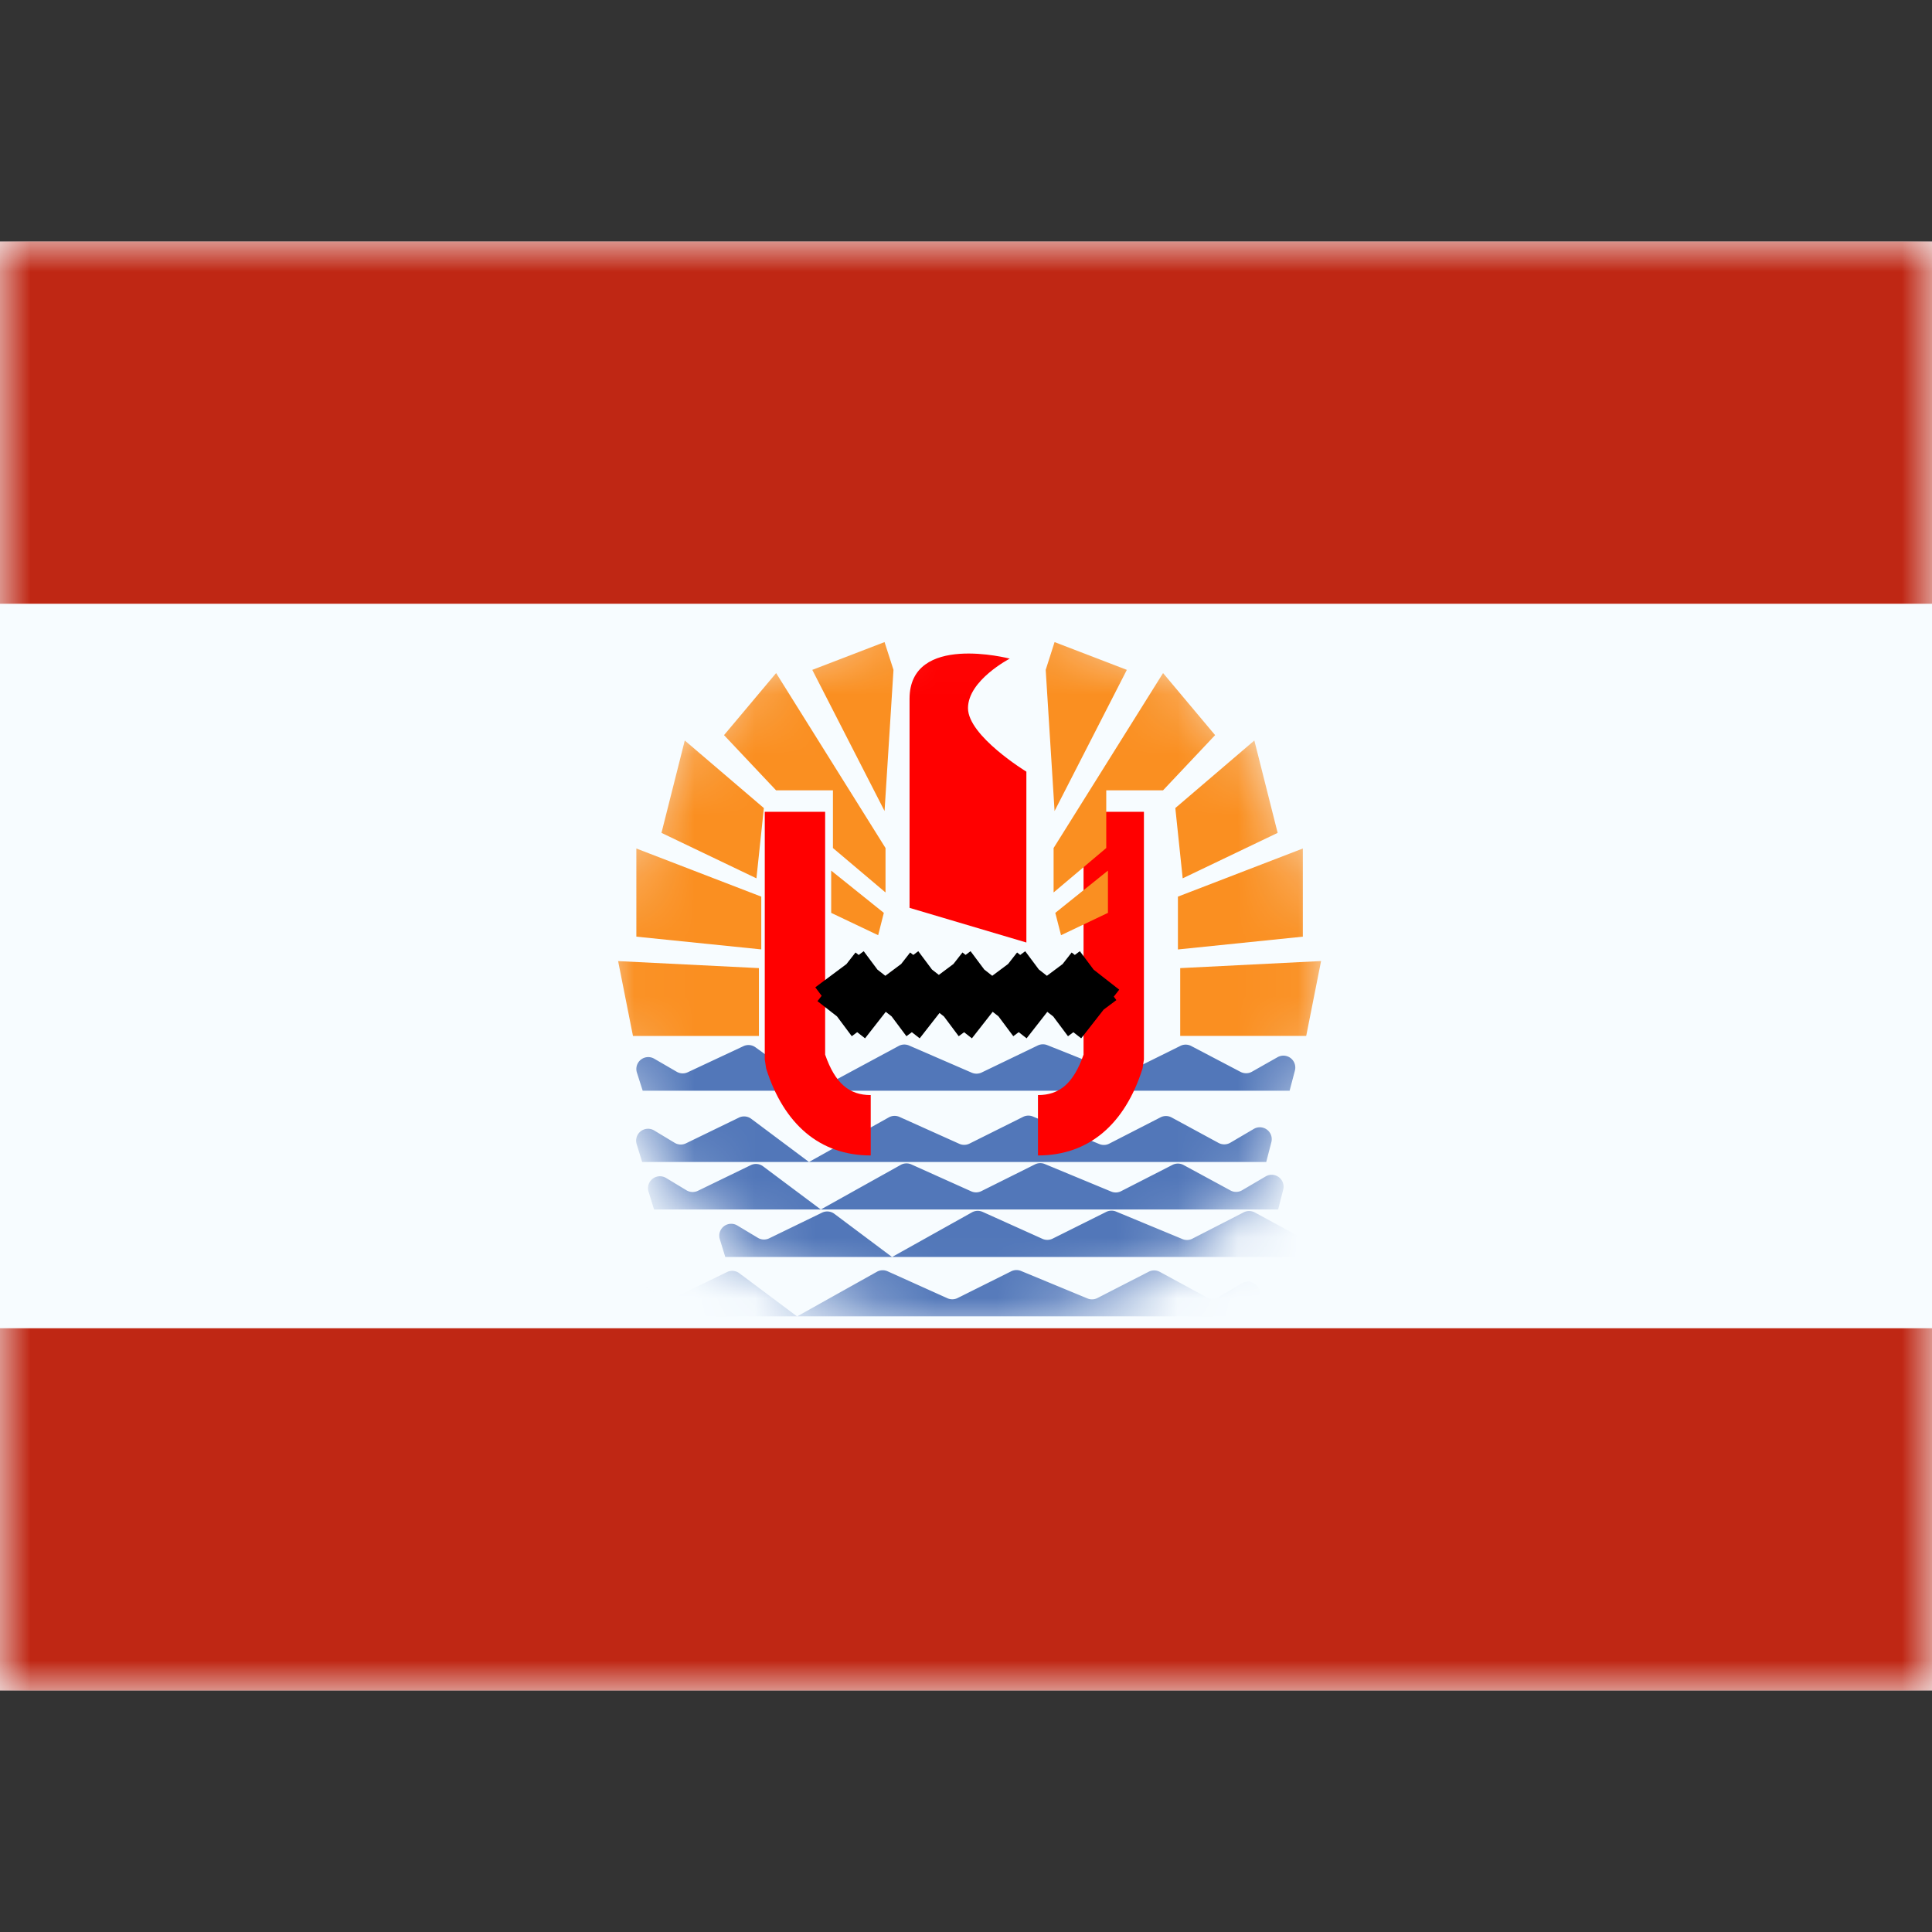
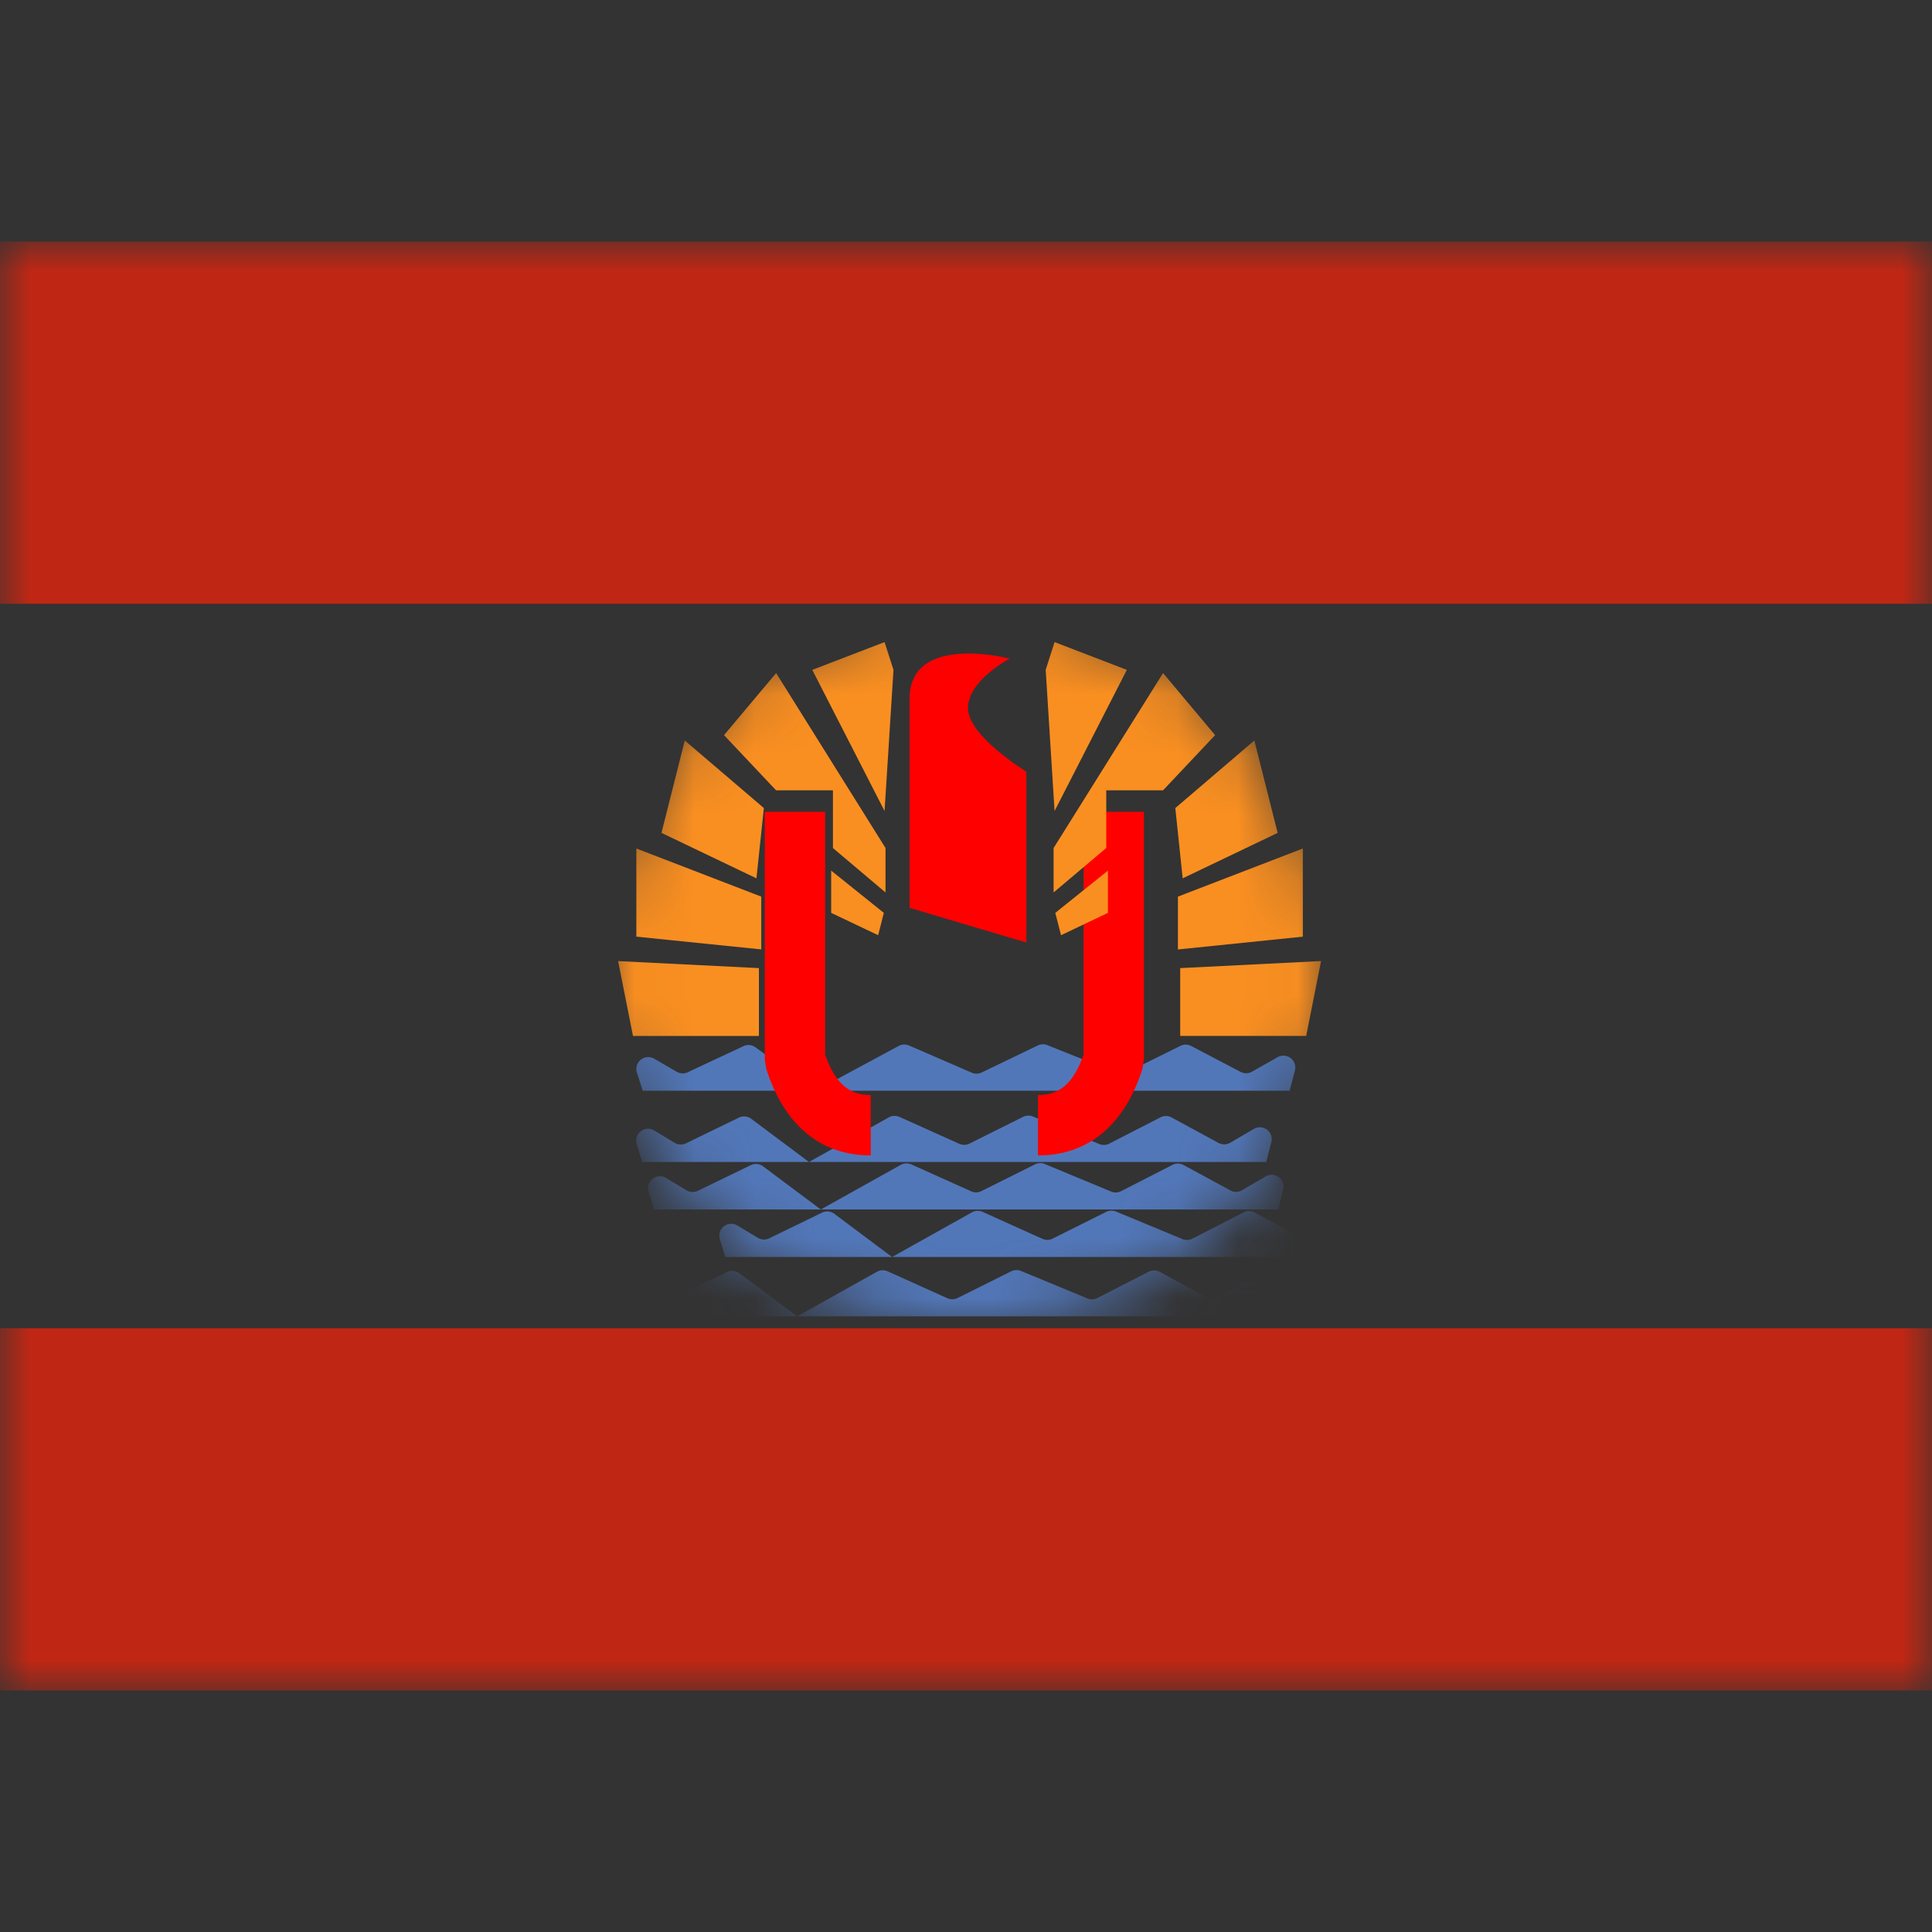
<svg xmlns="http://www.w3.org/2000/svg" fill="none" viewBox="0 0 32 32" id="Pf-French-Polynesia--Streamline-Flagpack.svg" height="24" width="24" stroke-width="1">
  <rect x="0" y="0" width="32" height="32" fill="#333333" stroke="none" />
  <desc>PF French Polynesia Streamline Icon: https://streamlinehq.com</desc>
-   <path fill="#F7FCFF" fill-rule="evenodd" d="M0 4v24h32V4H0Z" clip-rule="evenodd" />
  <mask id="a" width="32" height="24" x="0" y="4" maskUnits="userSpaceOnUse" style="mask-type:luminance">
    <path fill="#fff" fill-rule="evenodd" d="M0 4v24h32V4H0Z" clip-rule="evenodd" />
  </mask>
  <g mask="url(#a)">
    <path fill="#BF2714" fill-rule="evenodd" d="M0 4v6h32V4H0Zm0 18v6h32v-6H0Z" clip-rule="evenodd" />
    <mask id="b" width="12" height="12" x="10" y="10" maskUnits="userSpaceOnUse" style="mask-type:luminance">
      <path fill="#fff" fill-rule="evenodd" d="M16 22a6 6 0 1 0 0-12 6 6 0 0 0 0 12Z" clip-rule="evenodd" />
    </mask>
    <g mask="url(#b)">
      <path fill="#5277B9" fill-rule="evenodd" d="M10.549 17.765a.197.197 0 0 1 .286-.23l.374.217a.197.197 0 0 0 .182.008l.922-.432a.197.197 0 0 1 .199.018l.996.72 1.378-.742a.196.196 0 0 1 .171-.007l1.038.45a.197.197 0 0 0 .164-.003l.93-.448a.197.197 0 0 1 .158-.005l1.152.46c.052.02.11.018.16-.006l.892-.442a.197.197 0 0 1 .179.002l.818.429c.059.03.13.03.188-.003l.425-.241a.197.197 0 0 1 .287.221l-.088.335H10.645l-.096-.301Zm-.004 1.185a.197.197 0 0 1 .29-.226l.34.205a.196.196 0 0 0 .187.008l.877-.426a.197.197 0 0 1 .204.02l.956.715 1.323-.739a.197.197 0 0 1 .177-.007l.99.445a.197.197 0 0 0 .168-.003l.888-.443a.197.197 0 0 1 .163-.006l1.1.456c.053.022.114.02.165-.007l.85-.436a.197.197 0 0 1 .183.003l.778.422a.2.2 0 0 0 .194-.004l.39-.229a.197.197 0 0 1 .29.219l-.085.329H10.636l-.091-.295Zm.197.788a.197.197 0 0 1 .29-.227l.34.205a.197.197 0 0 0 .186.008l.878-.426a.197.197 0 0 1 .203.02l.956.715 1.324-.739a.197.197 0 0 1 .177-.007l.99.445a.197.197 0 0 0 .168-.003l.888-.443a.197.197 0 0 1 .163-.006l1.1.456c.053.022.113.02.165-.007l.85-.435a.197.197 0 0 1 .183.002l.778.422c.06.033.134.031.193-.004l.39-.229a.197.197 0 0 1 .29.219l-.084.329H10.833l-.091-.295Zm1.18.786a.197.197 0 0 1 .29-.226l.34.204a.197.197 0 0 0 .187.009l.877-.426a.197.197 0 0 1 .204.02l.955.715 1.324-.74a.197.197 0 0 1 .177-.007l.99.446a.197.197 0 0 0 .168-.003l.888-.443a.197.197 0 0 1 .163-.006l1.1.456c.053.022.114.02.165-.007l.85-.436a.197.197 0 0 1 .183.002l.778.422c.06.033.134.032.194-.003l.39-.229c.15-.089.333.05.29.219l-.085.329H12.013l-.091-.296Zm-1.574.984a.197.197 0 0 1 .29-.226l.34.204a.197.197 0 0 0 .187.009l.877-.426a.197.197 0 0 1 .204.02l.956.715 1.323-.74a.197.197 0 0 1 .177-.007l.99.446a.197.197 0 0 0 .168-.003l.888-.443a.197.197 0 0 1 .163-.006l1.1.455c.054.023.114.02.165-.006l.85-.436a.197.197 0 0 1 .184.002l.777.422c.06.033.134.032.194-.003l.39-.23a.197.197 0 0 1 .29.22l-.084.328H10.439l-.09-.295Z" clip-rule="evenodd" />
      <path fill="red" d="M14.422 18.138v1c-.844 0-1.441-.519-1.732-1.44l-.023-.15v-4.102h1v4.022c.167.48.401.67.755.67Zm2.77 0v1c.844 0 1.441-.519 1.732-1.44l.023-.15v-4.102h-1v4.022c-.167.48-.401.67-.755.67Z" />
      <path fill="red" fill-rule="evenodd" d="M16.725 10.909s-1.66-.434-1.66.666v3.462l1.935.574v-2.83s-.967-.59-.967-1.052c0-.462.692-.82.692-.82Z" clip-rule="evenodd" />
-       <path stroke="#000" d="m13.934 16.89.63-.806m-.055.78-.604-.81m.934.836.63-.806m-.055.78-.605-.81m.895.836.631-.806m-.055.78-.605-.81m.935.836.63-.806m-.056.78-.604-.81m.934.836.63-.806m-.054.78-.605-.81" />
      <path fill="#FA8F21" fill-rule="evenodd" d="m13.454 11.095 1.197 2.338.148-2.338-.148-.46-1.197.46Zm-.6 1.995-.862-.914.863-1.028 1.812 2.898v.736l-.871-.736v-.956h-.941Zm-1.898.705 1.573.753.123-1.164-1.31-1.119-.386 1.53Zm1.652 1.93-2.068-.211v-1.46l2.069.797v.875Zm-2.124 1.434-.246-1.24 2.332.116v1.124h-2.086Zm3.283-2.039v-.7l.872.7-.094.37-.778-.37Zm8.114.798-.246 1.24h-2.087v-1.123l2.333-.117Zm-2.371-.192 2.069-.212v-1.46l-2.069.797v.875Zm1.652-1.931-1.573.753-.122-1.164 1.309-1.119.386 1.53Zm-1.898-.705.862-.914-.862-1.028-1.813 2.898v.736l.872-.736v-.956h.94Zm-.6-1.995-1.197 2.338-.147-2.338.147-.46 1.197.46Zm-.313 4.025v-.7l-.872.7.095.37.777-.37Z" clip-rule="evenodd" />
    </g>
  </g>
</svg>